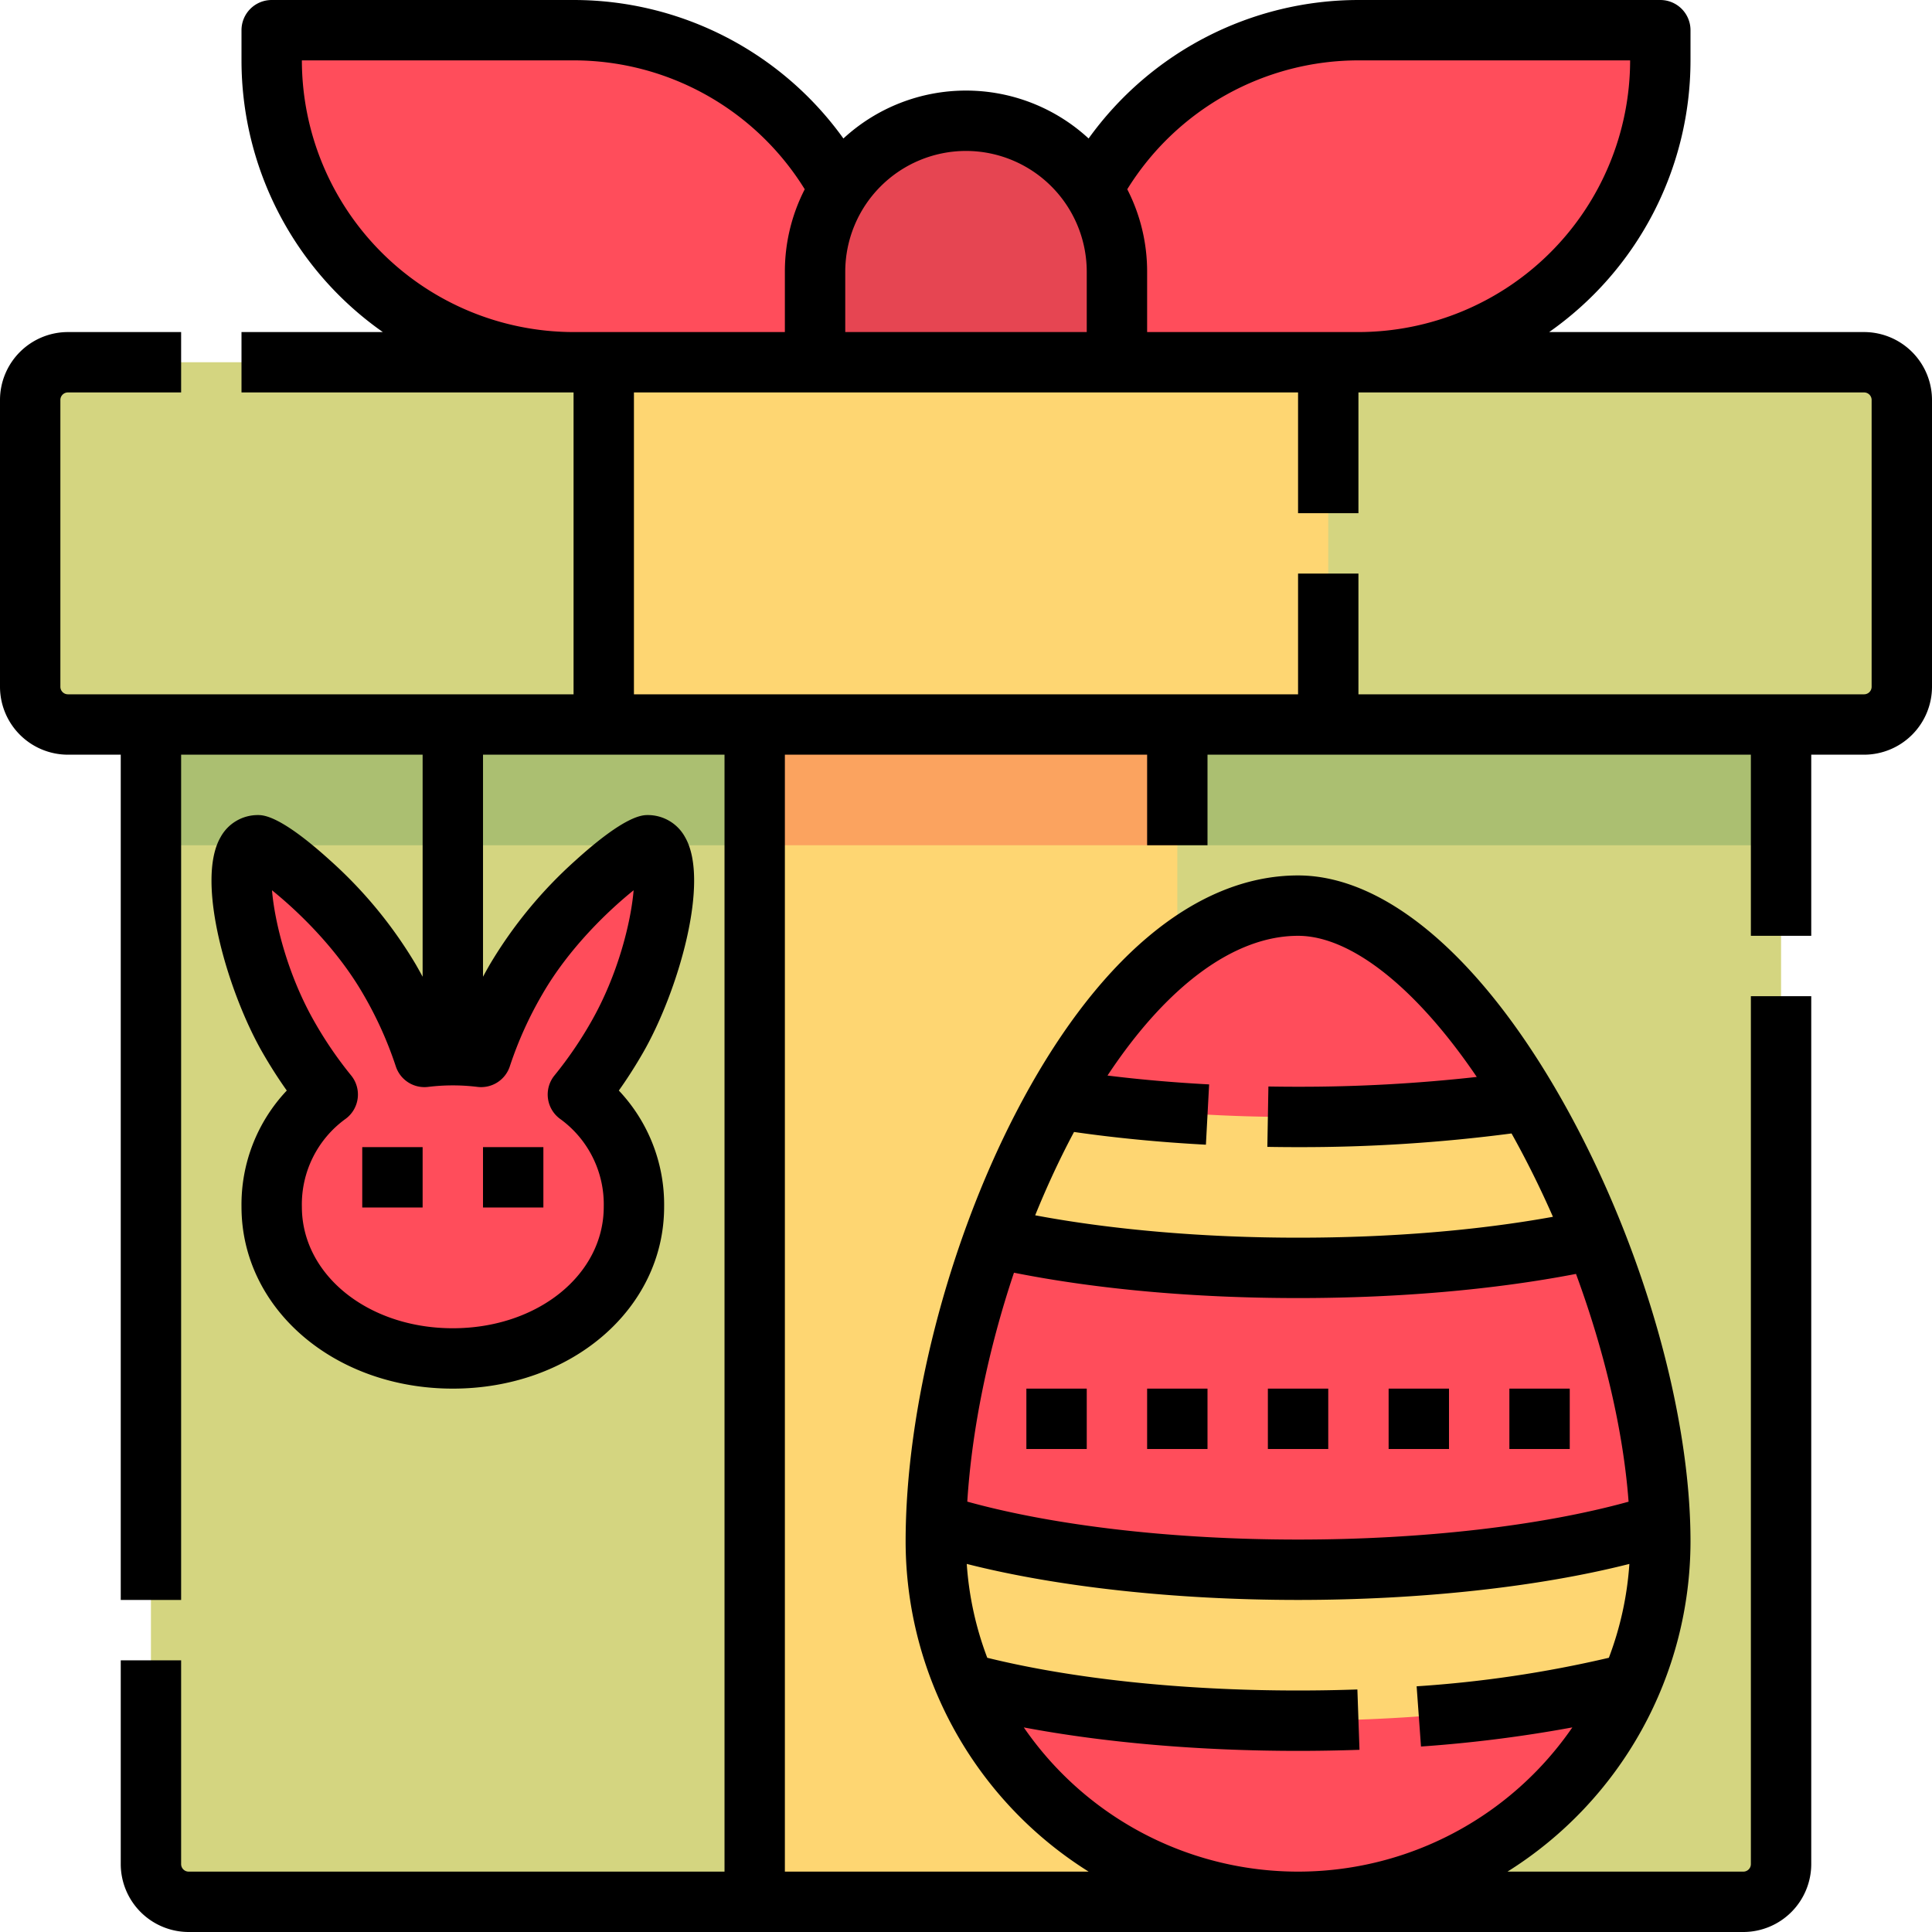
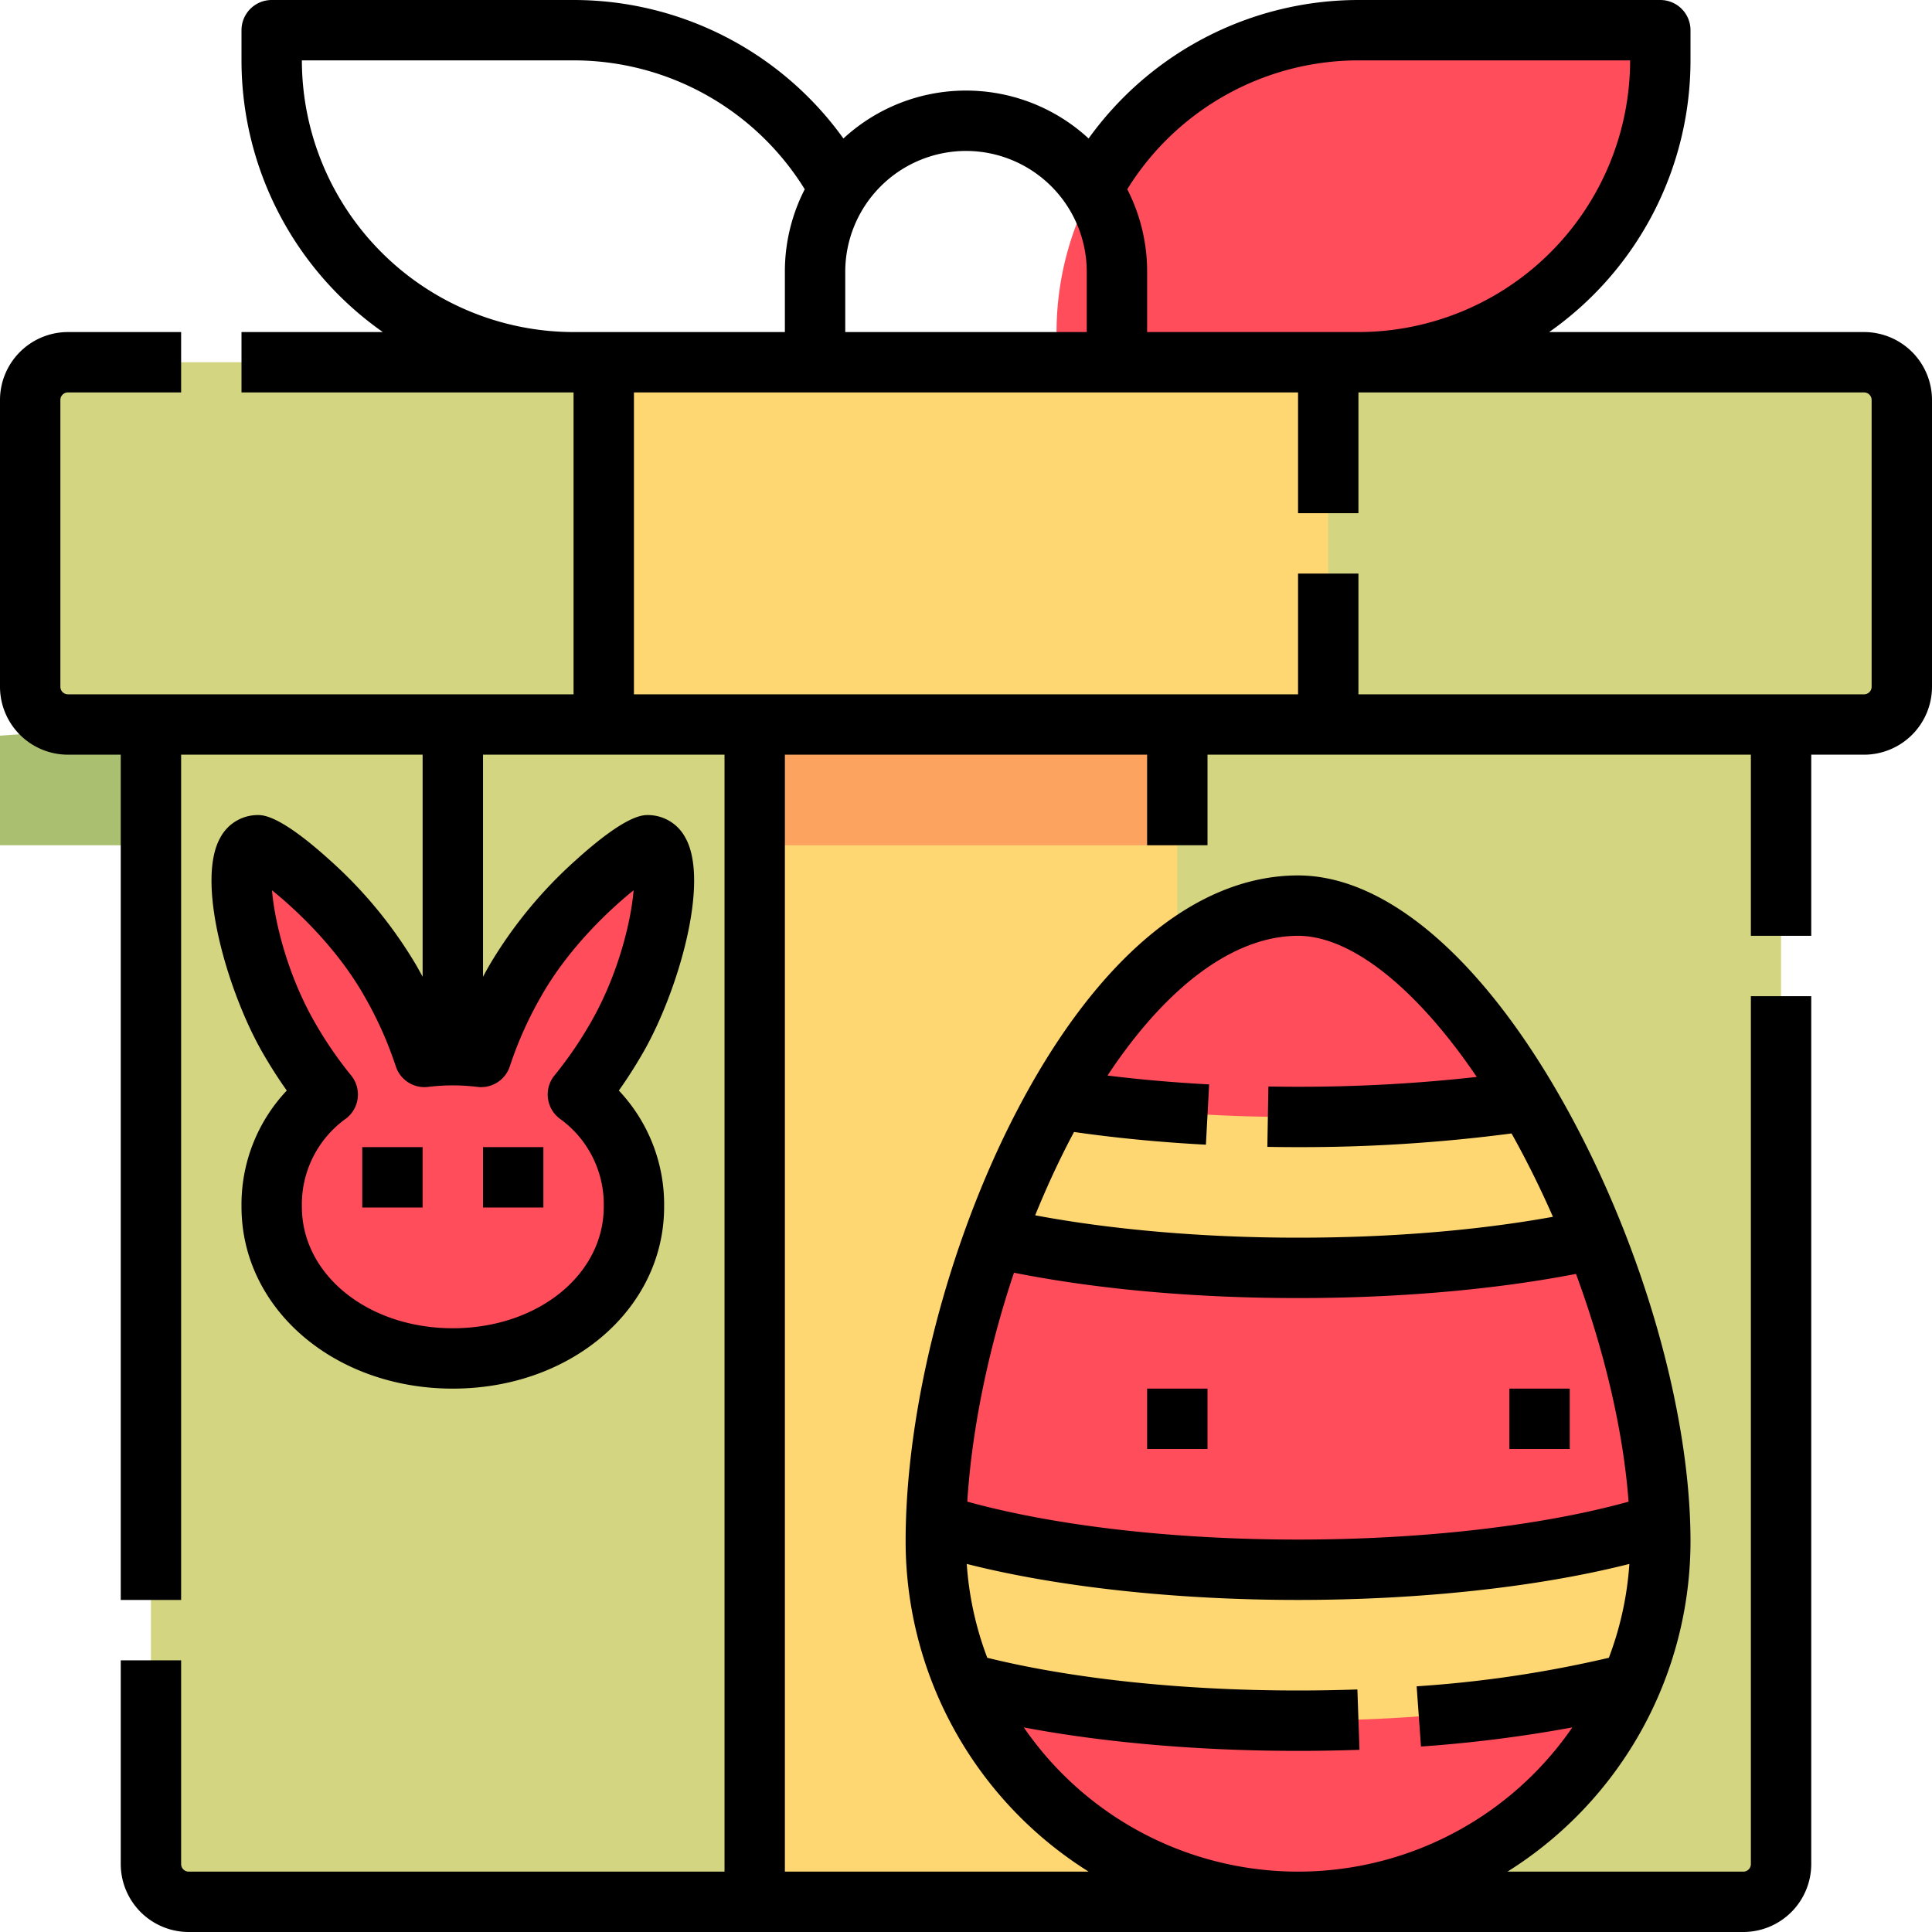
<svg xmlns="http://www.w3.org/2000/svg" id="Filled" height="512" viewBox="0 0 512 512" width="512">
  <g>
    <rect fill="#d4d580" height="96" rx="10" width="496" x="8" y="96" />
    <path d="m40 192h432a0 0 0 0 1 0 0v302a10 10 0 0 1 -10 10h-412a10 10 0 0 1 -10-10v-302a0 0 0 0 1 0 0z" fill="#d4d580" />
-     <path d="m40 192h432v32h-432z" fill="#abbf71" />
+     <path d="m40 192v32h-432z" fill="#abbf71" />
    <path d="m200 192h112v312h-112z" fill="#fed672" />
    <path d="m200 192h112v32h-112z" fill="#fba35f" />
    <path d="m160 96h192v96h-192z" fill="#fed672" />
-     <path d="m72 8h80a80 80 0 0 1 80 80v8a0 0 0 0 1 0 0h-80a80 80 0 0 1 -80-80v-8a0 0 0 0 1 0 0z" fill="#ff4d5b" />
    <path d="m360 8h80a0 0 0 0 1 0 0v8a80 80 0 0 1 -80 80h-80a0 0 0 0 1 0 0v-8a80 80 0 0 1 80-80z" fill="#ff4d5b" transform="matrix(-1 0 0 -1 720 104)" />
-     <path d="m256 32a40 40 0 0 1 40 40v24a0 0 0 0 1 0 0h-80a0 0 0 0 1 0 0v-24a40 40 0 0 1 40-40z" fill="#e64552" />
    <path d="m153.144 290.058a112.259 112.259 0 0 0 10.32-15.058c11.919-20.7 16.744-51 8.231-51-2.367 0-23.012 14.848-34.931 35.545a107.527 107.527 0 0 0 -9.258 20.554 61.074 61.074 0 0 0 -15.012 0 107.527 107.527 0 0 0 -9.258-20.554c-11.919-20.697-32.564-35.545-34.931-35.545-8.513 0-3.688 30.3 8.231 51a112.259 112.259 0 0 0 10.32 15.058 35.931 35.931 0 0 0 -14.856 29.76c0 22.192 20.757 40.182 48 40.182s48-17.99 48-40.182a35.931 35.931 0 0 0 -14.856-29.76z" fill="#ff4d5b" />
    <path d="m440 408.511c0 52.737-42.981 95.489-96 95.489s-96-42.752-96-95.489c0-67.405 42.981-168.511 96-168.511 45.176 0 96 101.106 96 168.511z" fill="#ff4d5b" />
    <path d="m280.313 291.234a241.529 241.529 0 0 0 -16.81 36.757c21.989 5.009 49.997 8.009 80.497 8.009 29.664 0 56.971-2.838 78.676-7.6a263.691 263.691 0 0 0 -17.876-36.713 409.624 409.624 0 0 1 -60.8 4.313 405 405 0 0 1 -63.687-4.766z" fill="#fed672" />
    <path d="m432.291 446.065a94.76 94.76 0 0 0 7.709-37.554q0-2.311-.079-4.674c-23.452 7.463-57.733 12.163-95.921 12.163s-72.48-4.7-95.933-12.167q-.067 2.367-.067 4.678a94.76 94.76 0 0 0 7.709 37.554c22.968 6.156 54.06 9.935 88.291 9.935s65.323-3.779 88.291-9.935z" fill="#fed672" />
    <g>
      <path d="m494 88h-83.455a87.961 87.961 0 0 0 37.455-72v-8a8 8 0 0 0 -8-8h-80a88.148 88.148 0 0 0 -71.508 36.7 47.914 47.914 0 0 0 -64.981 0 88 88 0 0 0 -71.511-36.7h-80a8 8 0 0 0 -8 8v8a87.961 87.961 0 0 0 37.455 72h-37.455v16h88v80h-134a2 2 0 0 1 -2-2v-76a2 2 0 0 1 2-2h30v-16h-30a18.021 18.021 0 0 0 -18 18v76a18.021 18.021 0 0 0 18 18h14v224h16v-224h64v58.845q-.888-1.653-1.832-3.291a117.469 117.469 0 0 0 -22.606-27.469c-13.328-12.085-17.791-12.085-19.257-12.085a11.222 11.222 0 0 0 -9.856 5.868c-6.749 11.673 1.951 41.139 11.151 57.124 2.022 3.513 4.163 6.862 6.4 10.015a43.991 43.991 0 0 0 -12 30.811c0 27.018 24.6 48.182 56 48.182s56-21.164 56-48.182a43.991 43.991 0 0 0 -12-30.811c2.237-3.153 4.378-6.5 6.4-10.015 9.207-15.985 17.9-45.451 11.155-57.124a11.222 11.222 0 0 0 -9.855-5.868c-1.466 0-5.929 0-19.257 12.085a117.469 117.469 0 0 0 -22.606 27.469q-.943 1.636-1.832 3.291v-58.845h64v296h-142.005a2 2 0 0 1 -2-2v-54h-16v54a18.021 18.021 0 0 0 18 18h412a18.021 18.021 0 0 0 18-18v-230h-16v230a2 2 0 0 1 -2 2h-62.5a103.392 103.392 0 0 0 48.5-87.489c0-33.639-12.274-77.074-32.033-113.359-21.856-40.133-48.086-63.152-71.967-63.152-27.314 0-53.947 22.485-74.993 63.313-17.892 34.71-29.007 78.087-29.007 113.198a103.392 103.392 0 0 0 48.5 87.489h-80.5v-296h96v24h16v-24h144v48h16v-48h14a18.021 18.021 0 0 0 18-18v-76a18.021 18.021 0 0 0 -18-18zm-358.873 194.532a99.926 99.926 0 0 1 8.57-18.994c7.068-12.271 17.5-22.2 24.218-27.607-.671 8.174-4.051 22.342-11.384 35.077a103.763 103.763 0 0 1 -9.574 13.977 8 8 0 0 0 1.43 11.5 27.947 27.947 0 0 1 11.613 23.333c0 18.046-17.57 32.182-40 32.182s-40-14.136-40-32.182a27.947 27.947 0 0 1 11.613-23.328 8 8 0 0 0 1.43-11.5 103.763 103.763 0 0 1 -9.574-13.977c-7.333-12.734-10.713-26.9-11.384-35.077 6.717 5.408 17.15 15.336 24.218 27.607a99.926 99.926 0 0 1 8.57 18.994 7.991 7.991 0 0 0 8.609 5.5 53.538 53.538 0 0 1 13.036 0 8 8 0 0 0 8.609-5.505zm296.464 115.432c-23.158 6.406-54.618 10.036-87.591 10.036-33.006 0-64.493-3.638-87.658-10.054 1.207-19.207 5.571-40.364 12.37-60.666 22.119 4.4 47.97 6.72 75.288 6.72 26.588 0 51.882-2.206 73.654-6.4 7.625 20.662 12.546 41.733 13.937 60.364zm-87.591-149.964c14.109 0 31.458 13.946 47.358 37.4a421.82 421.82 0 0 1 -47.358 2.6c-2.61 0-5.256-.022-7.861-.068l-.278 16c2.7.047 5.437.07 8.139.07a428.7 428.7 0 0 0 56.573-3.625q.675 1.2 1.342 2.43c3.465 6.363 6.685 12.95 9.631 19.658-20.076 3.635-43.205 5.535-67.546 5.535-24.871 0-49.215-2.089-69.666-5.933 2.714-6.692 5.688-13.2 8.895-19.422q.693-1.346 1.4-2.661c11.037 1.59 22.765 2.723 34.949 3.372l.854-15.976c-9.306-.5-18.322-1.285-26.932-2.351 15.724-23.76 33.588-37.029 50.5-37.029zm-72.683 209.784c21.424 4.04 46.567 6.216 72.683 6.216 5.438 0 10.915-.1 16.28-.283l-.56-15.99c-5.179.181-10.468.273-15.72.273-30.593 0-59.637-3.069-82.364-8.671a86.472 86.472 0 0 1 -5.435-24.872c24.07 6.107 55.332 9.543 87.799 9.543s63.73-3.436 87.8-9.542a86.466 86.466 0 0 1 -5.435 24.87 312.187 312.187 0 0 1 -50.942 7.559l1.156 15.959a358.874 358.874 0 0 0 40.109-5.068 88.226 88.226 0 0 1 -145.37.006zm88.683-441.784h72a72.081 72.081 0 0 1 -72 72h-56v-16a47.715 47.715 0 0 0 -5.264-21.844 72.13 72.13 0 0 1 61.264-34.156zm-104 24a32.036 32.036 0 0 1 32 32v16h-64v-16a32.036 32.036 0 0 1 32-32zm-176-24h72a72.016 72.016 0 0 1 61.265 34.155 47.707 47.707 0 0 0 -5.265 21.845v16h-56a72.081 72.081 0 0 1 -72-72zm416 166a2 2 0 0 1 -2 2h-134v-32h-16v32h-176v-80h176v32h16v-32h134a2 2 0 0 1 2 2z" />
      <path d="m96 304h16v16h-16z" />
      <path d="m128 304h16v16h-16z" />
-       <path d="m272 368h16v16h-16z" />
      <path d="m304 368h16v16h-16z" />
-       <path d="m336 368h16v16h-16z" />
-       <path d="m368 368h16v16h-16z" />
      <path d="m400 368h16v16h-16z" />
    </g>
  </g>
</svg>